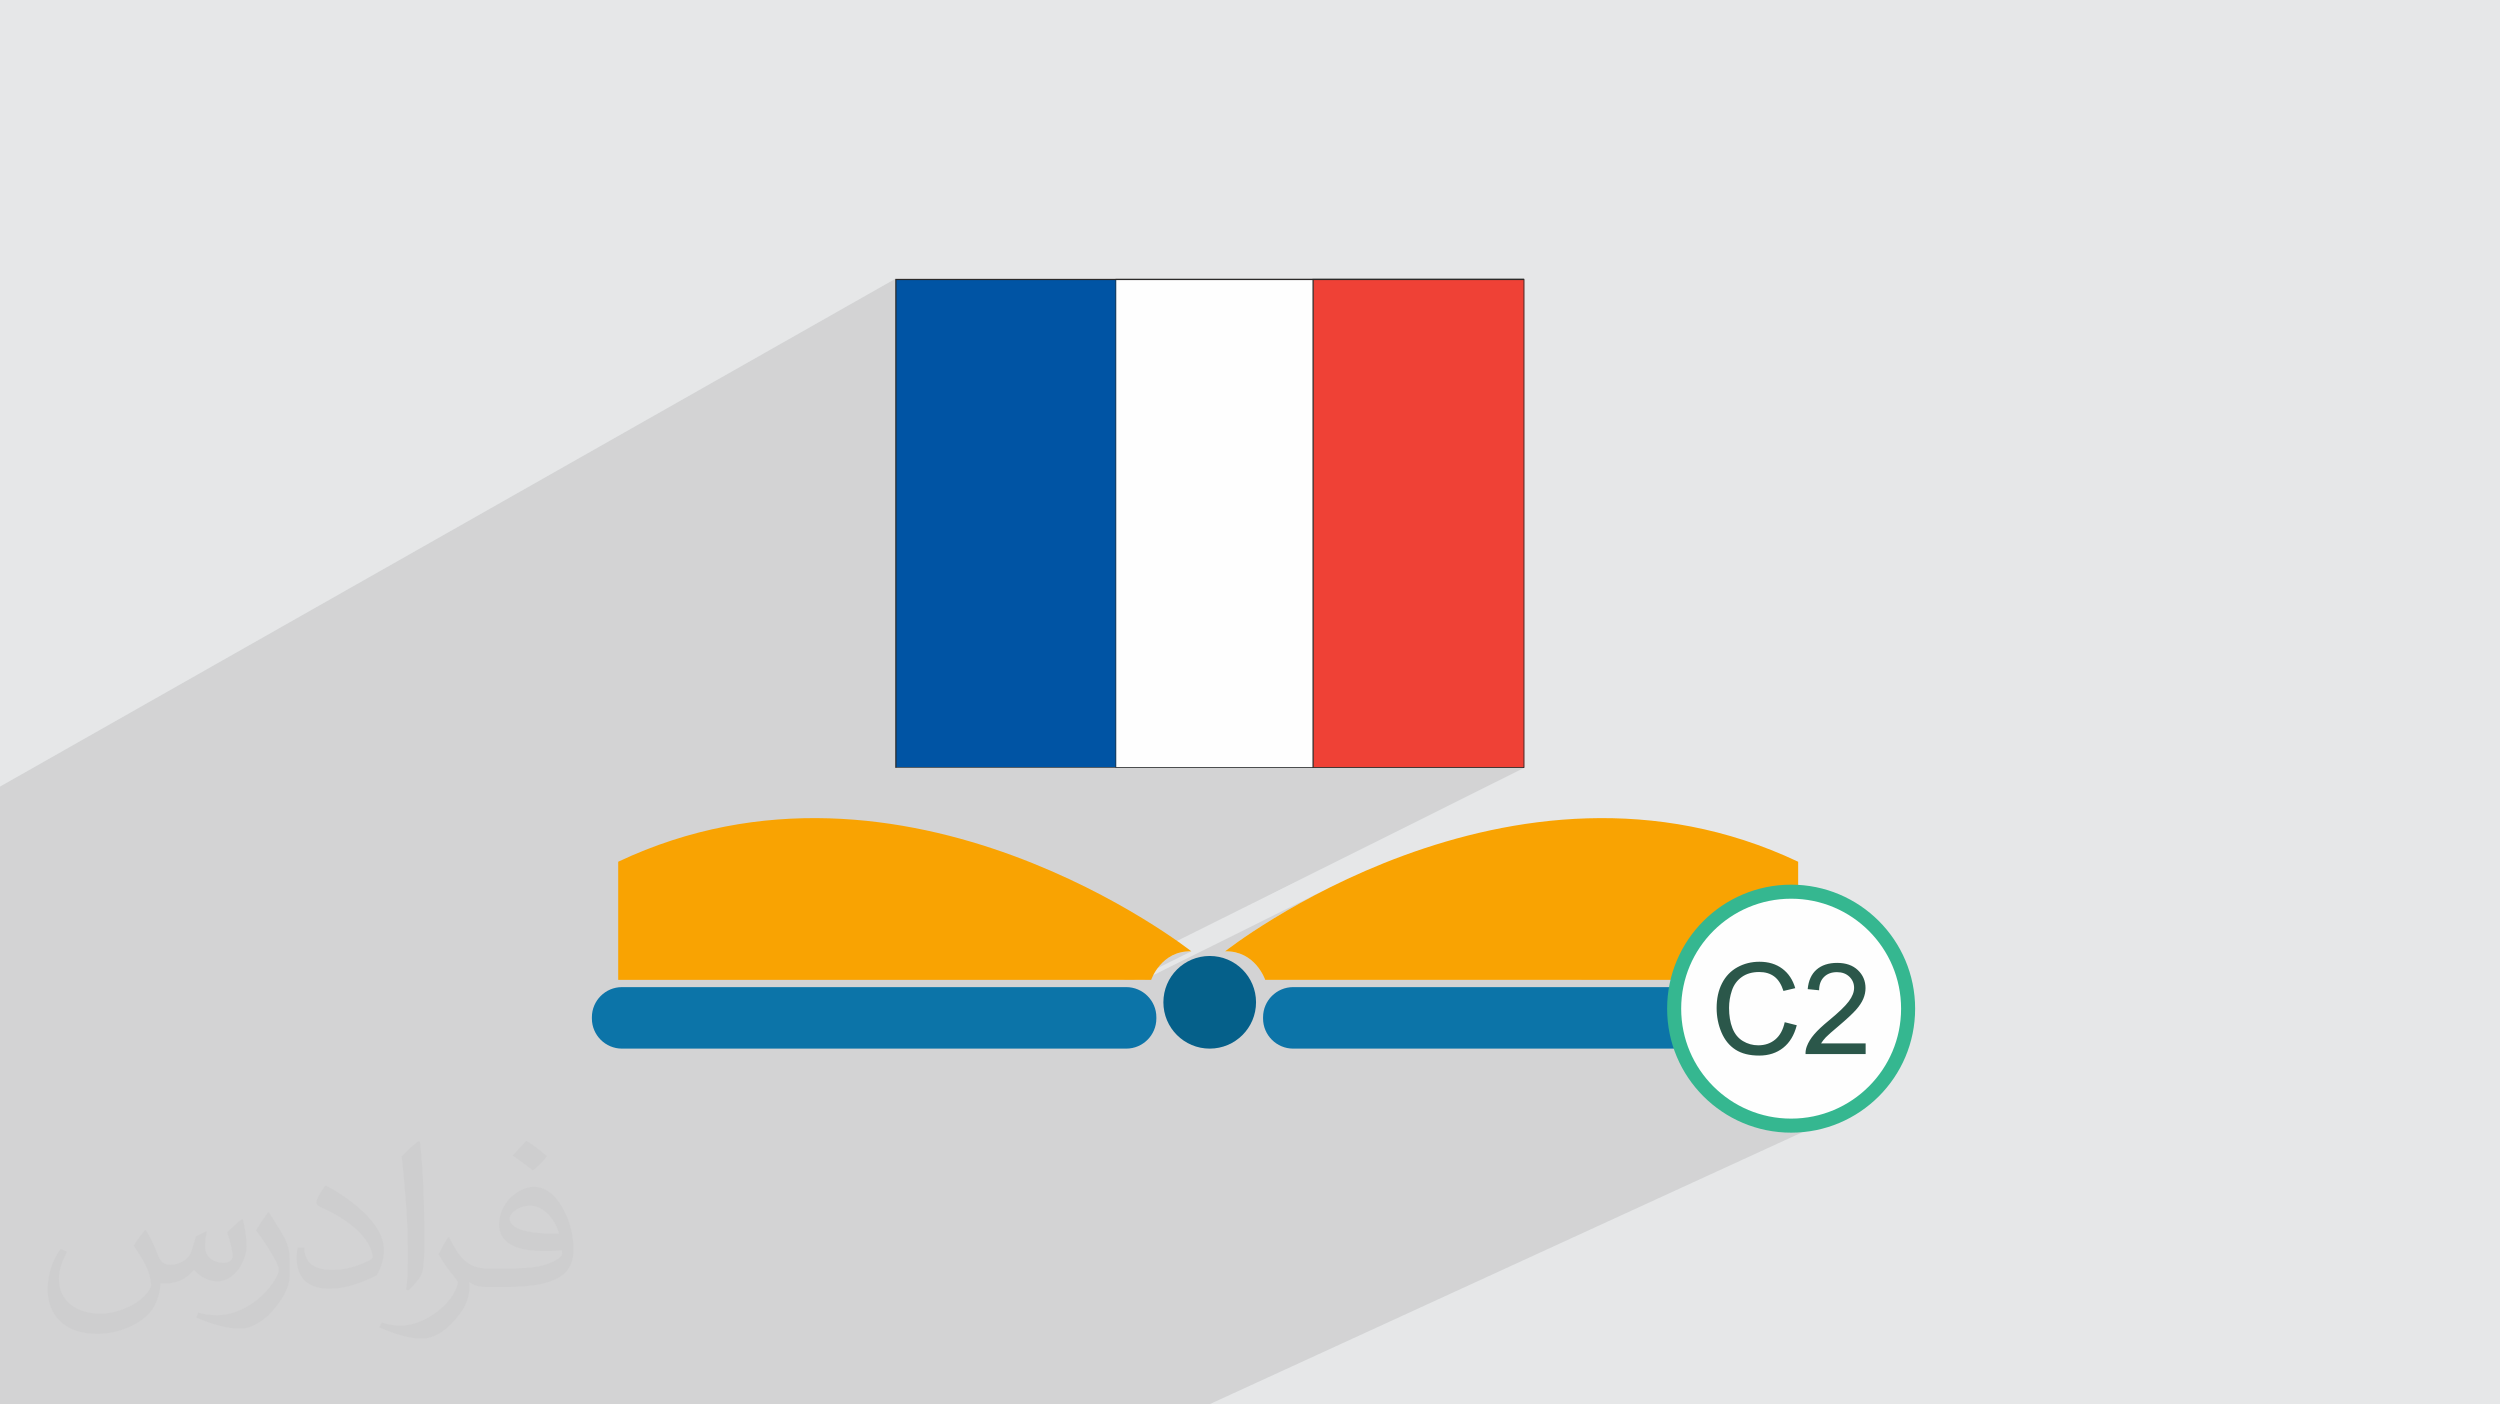
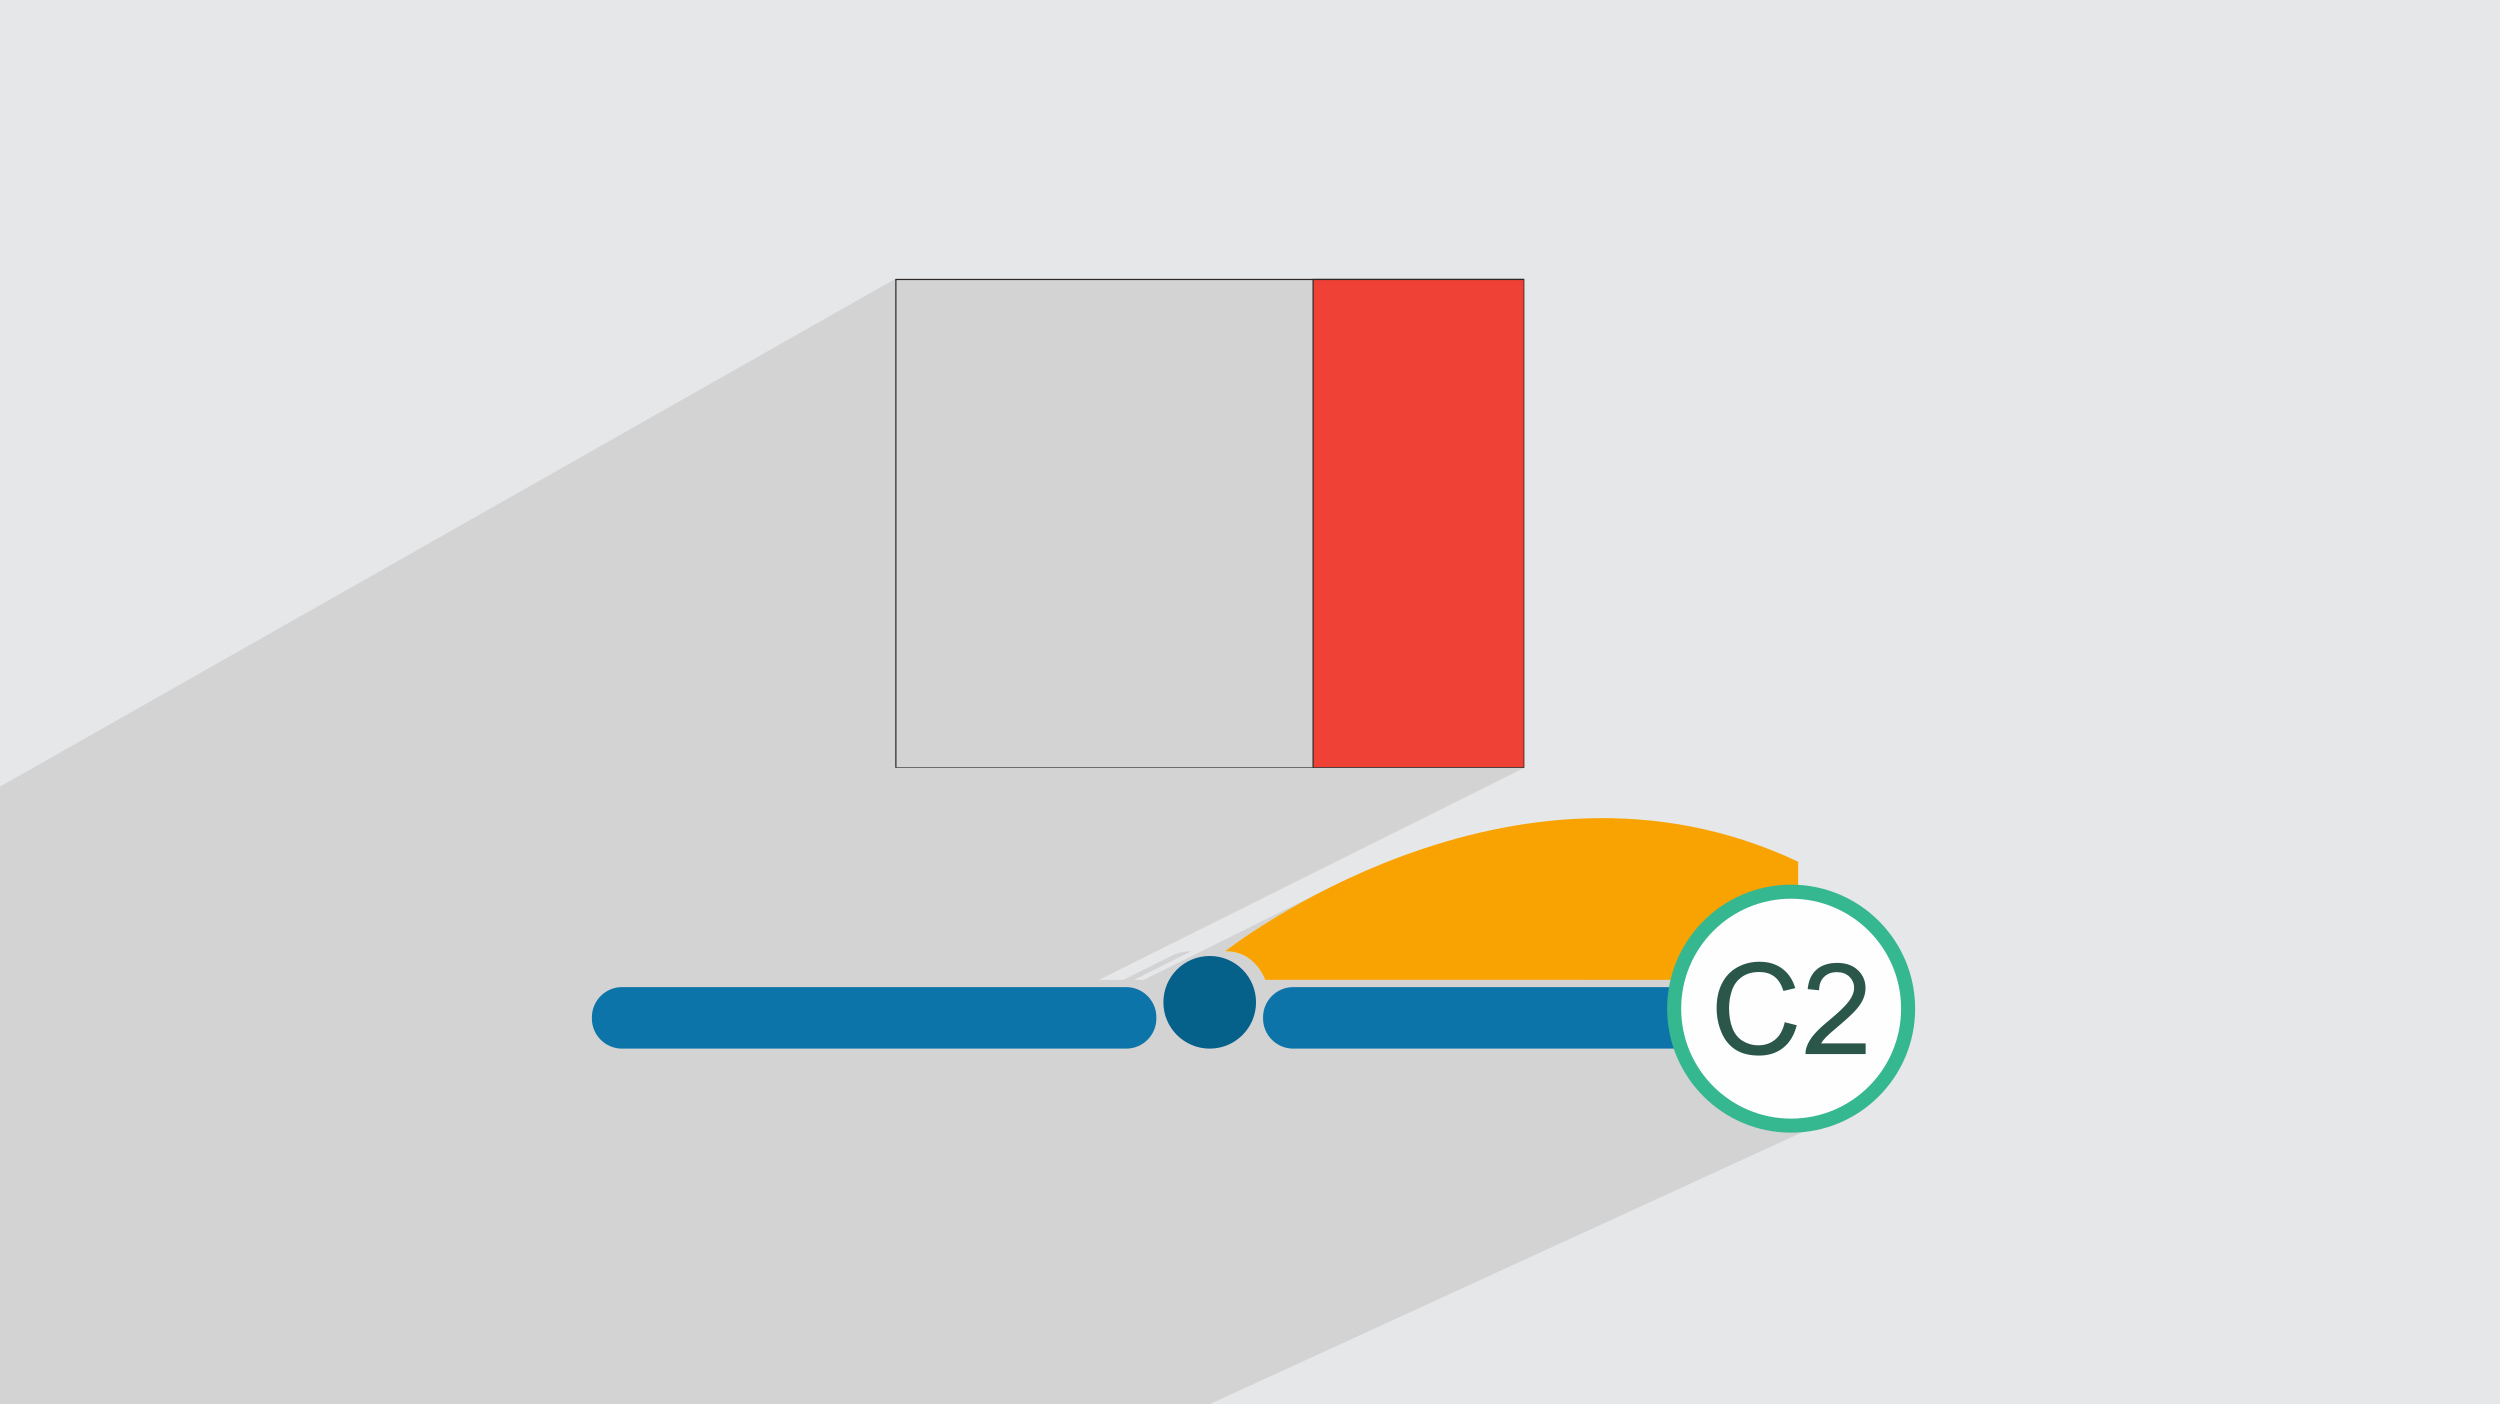
<svg xmlns="http://www.w3.org/2000/svg" xml:space="preserve" width="94.192mm" height="52.917mm" version="1.0" style="shape-rendering:geometricPrecision; text-rendering:geometricPrecision; image-rendering:optimizeQuality; fill-rule:evenodd; clip-rule:evenodd" viewBox="0 0 9404.92 5283.66">
  <defs>
    <style type="text/css">
   
    .str0 {stroke:#35B790;stroke-width:52.84;stroke-miterlimit:22.926}
    .fil3 {fill:#0054A4}
    .fil6 {fill:#EF4136}
    .fil5 {fill:#FEFEFE}
    .fil8 {fill:#05608A;fill-rule:nonzero}
    .fil7 {fill:#0C74A8;fill-rule:nonzero}
    .fil4 {fill:#2B2A29;fill-rule:nonzero}
    .fil10 {fill:#2B574A;fill-rule:nonzero}
    .fil9 {fill:#F9A302;fill-rule:nonzero}
    .fil2 {fill:#373435;fill-opacity:0.031}
    .fil1 {fill:#2B2A29;fill-opacity:0.102}
    .fil0 {fill:#E6E7E8}
   
  </style>
  </defs>
  <g id="Layer_x0020_1">
    <polygon class="fil0" points="-0,0 9404.92,0 9404.92,5283.66 -0,5283.66 " />
    <polygon class="fil1" points="3670.23,5283.66 3642.31,5283.66 3636.56,5283.66 3523.93,5283.66 3509.59,5283.66 3502.6,5283.66 3442.05,5283.66 3434.55,5283.66 3424.75,5283.66 3383.75,5283.66 3373.23,5283.66 3353.9,5283.66 3339.81,5283.66 3235.25,5283.66 3220.39,5283.66 3155.33,5283.66 3152.15,5283.66 3104.45,5283.66 3067.47,5283.66 2612.96,5283.66 2104.34,5283.66 1847.02,5283.66 1809.46,5283.66 1780.5,5283.66 1770.78,5283.66 1636.71,5283.66 1538.97,5283.66 1514.61,5283.66 1511.32,5283.66 1314.45,5283.66 1170.11,5283.66 1113.16,5283.66 1111.78,5283.66 1087.44,5283.66 1053.11,5283.66 1015.45,5283.66 930.96,5283.66 930.95,5283.66 926.78,5283.66 924.72,5283.66 924.71,5283.66 922.64,5283.66 216.96,5283.66 -0,5283.66 -0,5146.2 -0,5052.94 -0,5051.92 -0,4983.83 -0,4979.01 -0,4913.92 -0,4894.62 -0,4658.34 -0,4658.24 -0,4474.25 -0,4138.27 -0,4137.35 -0,4137.2 -0,4136.26 -0,3759.41 -0,3756.23 -0,3753.06 -0,3390.54 -0,3388.46 -0,3385.2 -0,2965.82 -0,2962.48 -0,2959.15 3367.95,1049.04 3367.95,1052.66 3370.26,1051.35 4192.44,1051.35 4196.59,1049.04 4196.59,1051.35 4198.9,1051.35 4933.3,1051.35 4937.51,1049.04 4937.51,1051.35 4939.81,1051.35 5731.51,1051.35 5733.83,1051.35 5733.83,2886.34 5729.19,2888.66 5733.83,2888.66 5733.84,2888.66 5733.83,2888.66 4134.48,3686.19 4146.72,3686.19 4199.91,3686.19 4225.48,3686.19 4409.97,3594.38 4425.41,3587.67 4442.49,3582.64 4461.28,3579.6 4481.81,3578.9 4266.03,3686.19 4281.44,3686.19 4303.02,3686.19 5005.3,3337.3 4945.84,3367.72 4890.54,3397.64 4839.56,3426.61 4793.13,3454.26 4751.44,3480.17 4714.66,3503.94 4683.01,3525.15 4656.68,3543.43 4635.85,3558.34 4620.73,3569.5 4611.53,3576.49 4608.41,3578.9 4628.95,3579.6 4647.73,3582.64 4664.82,3587.67 4680.25,3594.38 4694.11,3602.44 4706.46,3611.51 4717.35,3621.28 4726.83,3631.4 4734.97,3641.57 4741.84,3651.44 4747.48,3660.69 4751.97,3669 4755.35,3676.02 4757.7,3681.46 4759.06,3684.95 4759.49,3686.19 4765.22,3686.19 4781.88,3686.19 4808.77,3686.19 4845.14,3686.19 4890.3,3686.19 4943.49,3686.19 5003.98,3686.19 5071.07,3686.19 5144.01,3686.19 5222.07,3686.19 5304.55,3686.19 5390.69,3686.19 5479.78,3686.19 5571.09,3686.19 5663.89,3686.19 5757.45,3686.19 5851.05,3686.19 5943.96,3686.19 5945.86,3686.19 6547.39,3397.88 6528.42,3407.59 6509.98,3418.2 6492.13,3429.64 6474.88,3441.91 6458.25,3454.97 6442.29,3468.8 6427.01,3483.38 6412.43,3498.65 6398.6,3514.62 6385.54,3531.24 6373.27,3548.5 6361.83,3566.35 6351.22,3584.78 6341.51,3603.75 6332.69,3623.25 6324.81,3643.23 6317.9,3663.68 6311.97,3684.56 6311.59,3686.19 6372.65,3686.19 6435.31,3686.19 6545.72,3633.82 6555.48,3629.63 6565.45,3626.09 6575.67,3623.2 6586.13,3620.95 6596.81,3619.35 6607.74,3618.38 6618.89,3618.06 6631.45,3618.47 6643.49,3619.69 6655.03,3621.73 6666.05,3624.57 6676.55,3628.24 6686.55,3632.72 6696.02,3638.02 6704.99,3644.14 6713.4,3651 6721.13,3658.51 6728.21,3666.68 6734.62,3675.52 6740.38,3685 6740.97,3686.19 6743.77,3686.19 6858.28,3632.23 6867.67,3628.68 6877.69,3625.91 6888.32,3623.93 6899.58,3622.76 6911.47,3622.36 6923.43,3622.79 6934.76,3624.05 6945.46,3626.18 6955.5,3629.17 6964.92,3633 6973.68,3637.69 6981.81,3643.23 6989.29,3649.63 6996.02,3656.66 7001.86,3664.1 7006.79,3671.95 7010.83,3680.21 7013.96,3688.87 7016.21,3697.94 7017.55,3707.41 7018,3717.28 7017.87,3722.39 7017.47,3727.49 7016.82,3732.56 7015.9,3737.61 7014.71,3742.64 7013.26,3747.65 7011.54,3752.63 7009.57,3757.59 7007.3,3762.6 7004.7,3767.67 7001.73,3772.8 6998.42,3777.99 6994.77,3783.25 6990.77,3788.57 6986.42,3793.96 6981.74,3799.41 6976.45,3805.12 6970.37,3811.36 6963.48,3818.11 6955.8,3825.37 6947.32,3833.15 6938.05,3841.42 6927.97,3850.22 6917.1,3859.51 6908.07,3867.12 6899.88,3874.08 6892.55,3880.42 6886.04,3886.11 6880.39,3891.16 6875.59,3895.58 6871.64,3899.37 6868.53,3902.51 6865.91,3905.35 6863.4,3908.18 6861,3911.02 6858.74,3913.85 6856.58,3916.7 6854.54,3919.55 6852.62,3922.4 6850.8,3925.26 7018.47,3925.26 7018.47,3965.33 6539.26,4187.06 6547.39,4191.22 6566.89,4200.03 6586.87,4207.92 6607.32,4214.83 6628.2,4220.76 6649.49,4225.68 6671.16,4229.55 6693.19,4232.34 6715.53,4234.05 6738.18,4234.62 6760.82,4234.05 6783.17,4232.34 6805.2,4229.55 6826.86,4225.68 6848.16,4220.76 6869.04,4214.83 6889.49,4207.92 6909.47,4200.03 6928.97,4191.22 4547.98,5283.66 4169.19,5283.66 4087.9,5283.66 3930.51,5283.66 3909.91,5283.66 3901.29,5283.66 3886.66,5283.66 3860.28,5283.66 3837.85,5283.66 3830.08,5283.66 3800.22,5283.66 3746.01,5283.66 3742.64,5283.66 3723.04,5283.66 3707.57,5283.66 " />
-     <path class="fil2" d="M548.54 4627.69c17.95,27.21 29.6,53.36 40.96,82.43 8.45,16.91 12.93,48.09 52.57,48.09 11.61,0 28.28,-3.42 43.06,-11.61 16.63,-8.73 29.32,-21.94 35.94,-42l15.85 -53.36 38.57 -19.02 2.64 2.64c-5.27,20.09 -6.59,39.36 -6.59,54.43 0,44.63 38.57,61.56 69.22,61.56 17.95,0 34.09,-8.73 34.09,-25.11 0,-21.13 -8.98,-57.06 -20.62,-89.29 17.95,-17.95 35.94,-35.94 56.53,-50.47l3.17 1.6c8.98,38.04 14,75.56 14,100.66 0,24.57 -10.83,51.79 -19.81,69.49 -18.49,34.87 -51.25,62.62 -90.87,62.62 -30.1,0 -63.65,-15.07 -86.66,-43.06l-1.32 0c-21.66,26.96 -55.22,51.25 -108.86,51.25l-16.63 0c-2.64,35.41 -10.29,60.49 -21.94,82.95 -31.95,62.34 -126.81,106.47 -216.1,106.47 -124.17,0 -186.51,-71.59 -186.51,-166.96 0,-58.91 19.27,-113.6 48.88,-152.42l24.29 10.04c-18.49,35.41 -30.91,68.68 -30.91,101.45 0,89.29 72.66,131.83 156.4,131.83 77.68,0 173.83,-49.41 191.28,-106.72 -6.59,-62.62 -30.1,-91.93 -66.04,-148.99 10.83,-19.02 24.83,-38.04 42.28,-58.38l3.17 0 0 0 0 0 -0.02 -0.09zm1432.13 -336.04c26.15,16.39 51.79,35.66 76.87,57.85 -14,19.81 -31.45,37.79 -53.11,53.64 -25.11,-20.34 -50.19,-37.79 -75.84,-56.27 17.42,-19.55 34.62,-38.29 52.04,-55.22l0 0 0 0 0 0 0 0 0 0 0.03 0zm13.47 244.11c-42.28,0 -76.87,27.75 -76.87,48.34 0,44.13 84.53,57.85 185.72,57.31 -12.68,-51.79 -57.06,-105.68 -108.86,-105.68l0.01 0.03zm-94.86 236.19c54.96,0 103.04,-1.6 139.74,-10.83 40.96,-10.29 75.56,-30.91 75.56,-45.17 0,-3.7 0,-8.19 -1.32,-11.89 -22.98,2.11 -49.41,2.11 -72.38,2.11 -74.49,0 -131.55,-16.91 -154.02,-58.66 -5.55,-11.61 -9.51,-24.57 -9.51,-39.36 0,-40.43 17.42,-79.79 48.09,-107 25.61,-22.45 53.89,-36.44 82.67,-36.44 52.04,0 93.51,41.75 122.57,107.54 15.85,35.94 26.68,77.4 26.68,129.72 0,34.87 -9.51,64.19 -31.17,85.85 -40.43,39.11 -114.92,53.89 -229.04,53.89l-51.79 0 0 0 -13.47 0c-28.28,0 -48.62,-5.02 -64.72,-17.42l-2.64 0c0.79,6.59 1.32,12.93 1.32,19.02 0,25.61 -8.45,58.38 -25.61,84.53 -50.72,75.3 -105.68,108.04 -153.24,108.04 -48.09,0 -107,-18.49 -160.11,-42.54l9.51 -18.49c17.17,7.13 40.96,11.89 73.7,11.89 85.85,0 198.66,-82.43 212.66,-163 -3.17,-6.59 -8.98,-15.32 -17.17,-24.57 -25.11,-29.85 -40.96,-54.68 -55.75,-80.83 12.68,-25.11 24.29,-45.17 35.13,-63.4l4.49 -0.53c36.72,74.77 69.99,117.55 144.23,117.55l11.61 0 0 0 53.89 0 0 0 0 0 0 0 0 0 0 0 0.09 0.01zm-371.98 79c6.34,-34.34 6.87,-72.91 6.87,-108.86l0 -53.36c0,-99.6 -12.68,-244.36 -22.98,-338.68 17.95,-19.27 43.06,-42 62.87,-57.31l5.81 1.6c13.47,118.62 16.63,256 16.63,383.06 0,33.3 -1.32,65.79 -4.49,89.55 -1.85,30.1 -19.27,52.83 -56.53,87.7l-8.19 -3.7zm-382.8 -157.19c1.85,46.77 24.83,83.49 105.15,83.49 49.93,0 92.19,-12.93 138.96,-35.13 8.45,-3.7 12.93,-8.73 12.93,-12.93 0,-29.32 -22.45,-68.15 -60.23,-103.55 -36.72,-33.3 -85.34,-62.62 -130.76,-82.18 -15.6,-6.59 -20.62,-13.47 -20.62,-20.09 0,-13.47 17.95,-41.75 32.77,-62.09l5.02 -0.53c52.04,27.21 110.17,67.64 153.24,112.53 39.11,41.47 63.4,83.49 63.4,129.19 0,33.81 -10.29,65.51 -26.96,95.11 -57.06,28.79 -117.83,50.72 -178.06,50.72 -73.17,0 -123.1,-34.34 -123.1,-114.92 0,-8.73 0,-22.19 3.17,-39.64l25.11 0 0 0 0 0 0 0 0 0 0 0 -0.02 0zm-132.37 -132.9l45.45 73.45c16.63,27.21 32.23,56.81 32.23,103.55l0 59.7c0,48.34 -30.91,100.13 -80.83,151.38 -39.11,34.62 -73.7,49.41 -105.68,49.41 -47.55,0 -101.98,-14.79 -164.85,-41.75l7.13 -18.49c19.81,5.27 42.79,9.77 71.06,9.77 90.36,-0.53 182.8,-66.57 225.08,-147.15 5.02,-9.26 6.87,-17.95 6.87,-24.04 0,-9.26 -5.02,-19.55 -8.98,-28.79 -22.98,-43.31 -48.62,-82.95 -76.87,-119.68 14.79,-23.25 29.6,-45.7 45.7,-67.9l3.7 0.53 0 0 0 0 0 0 0 0 0 0 -0.02 0.01z" />
    <g id="_2098162254416">
      <g>
-         <rect class="fil3" x="3370.26" y="1051.35" width="2361.25" height="1835" />
        <path class="fil4" d="M3370.25 1049.04l2363.58 0 0 1839.61 -2365.88 0 0 -1839.61 2.3 0zm2358.97 4.61l-2356.65 0 0 1832.69 2356.65 0 0 -1832.69z" />
-         <rect class="fil5" x="4198.91" y="1051.35" width="1532.63" height="1835" />
-         <path class="fil4" d="M4198.88 1049.04l1534.95 0 0 1839.61 -1537.24 0 0 -1839.61 2.3 0zm1530.33 4.61l-1530.33 0 0 1832.69 1530.33 0 0 -1832.69z" />
        <rect class="fil6" x="4939.81" y="1051.35" width="794.02" height="1835" />
        <path class="fil4" d="M4939.82 1049.04l794.02 0 0 1839.61 -796.32 0 0 -1839.61 2.31 0zm791.7 4.61l-789.4 0 0 1832.69 789.4 0 0 -1832.69z" />
      </g>
      <g>
        <path class="fil7" d="M4237.01 3944.87l-1897.21 0c-62.22,0 -113.14,-50.9 -113.14,-113.16l0 -5.08c0,-62.24 50.92,-113.16 113.14,-113.16l1897.21 0c62.24,0 113.17,50.92 113.17,113.16l0 5.08c0,62.26 -50.93,113.16 -113.17,113.16z" />
        <path class="fil7" d="M6761.95 3944.87l-1897.2 0c-62.22,0 -113.16,-50.9 -113.16,-113.16l0 -5.08c0,-62.24 50.94,-113.16 113.16,-113.16l1897.2 0c62.26,0 113.18,50.92 113.18,113.16l0 5.08c0,62.26 -50.92,113.16 -113.18,113.16z" />
        <path class="fil8" d="M4725.16 3770.61c0,96.23 -78.03,174.26 -174.29,174.26 -96.23,0 -174.26,-78.02 -174.26,-174.26 0,-96.26 78.02,-174.27 174.26,-174.27 96.25,0 174.29,78 174.29,174.27z" />
-         <path class="fil9" d="M2325.64 3686.19c12.24,0 2005.07,0 2005.07,0 0,0 36.76,-110.33 151.1,-107.29 0,0 -1074.01,-848.9 -2156.18,-337.1l0 444.39z" />
        <path class="fil9" d="M6764.6 3686.19c-12.25,0 -2005.1,0 -2005.1,0 0,0 -36.74,-110.33 -151.08,-107.29 0,0 1074,-848.9 2156.19,-337.1l0 444.39z" />
      </g>
      <g>
        <circle class="fil5 str0" cx="6738.18" cy="3794.55" r="440.07" />
        <path class="fil10" d="M6714.06 3845.52l45.31 11.44c-9.47,37.12 -26.47,65.36 -51.04,84.83 -24.56,19.48 -54.62,29.26 -90.15,29.26 -36.73,0 -66.62,-7.47 -89.67,-22.5 -23.06,-14.95 -40.55,-36.65 -52.55,-65.03 -12,-28.47 -18.05,-58.91 -18.05,-91.5 0,-35.55 6.76,-66.55 20.36,-93.02 13.59,-26.48 32.91,-46.59 57.96,-60.35 25.04,-13.75 52.62,-20.59 82.67,-20.59 34.18,0 62.88,8.67 86.1,26.08 23.29,17.4 39.51,41.82 48.66,73.3l-44.36 10.49c-7.87,-24.8 -19.4,-42.93 -34.43,-54.22 -15.03,-11.37 -33.94,-17.02 -56.76,-17.02 -26.15,0 -48.1,6.29 -65.66,18.85 -17.57,12.56 -29.97,29.49 -37.04,50.64 -7.16,21.23 -10.74,43.08 -10.74,65.58 0,29.03 4.21,54.38 12.64,76 8.43,21.71 21.56,37.84 39.36,48.58 17.8,10.73 37.04,16.07 57.79,16.07 25.28,0 46.59,-7.31 64.07,-21.88 17.49,-14.62 29.34,-36.24 35.55,-65.02zm304.42 79.74l0 40.07 -226.11 0c-0.32,-10.09 1.35,-19.8 4.92,-29.18 5.8,-15.35 15.11,-30.53 27.91,-45.39 12.8,-14.88 31.08,-32.04 54.86,-51.52 36.96,-30.45 62.09,-54.55 75.21,-72.35 13.2,-17.8 19.8,-34.66 19.8,-50.56 0,-16.6 -5.97,-30.6 -17.89,-42.06 -11.92,-11.36 -27.5,-17.08 -46.66,-17.08 -20.28,0 -36.49,6.04 -48.66,18.12 -12.17,12 -18.29,28.7 -18.45,50.07l-42.93 -4.28c2.94,-32.12 14.07,-56.6 33.31,-73.46 19.32,-16.85 45.15,-25.28 77.68,-25.28 32.75,0 58.74,9.07 77.82,27.28 19.16,18.2 28.71,40.78 28.71,67.65 0,13.67 -2.8,27.11 -8.43,40.31 -5.57,13.28 -14.88,27.19 -27.83,41.82 -13.04,14.55 -34.59,34.66 -64.64,60.1 -25.19,21.15 -41.42,35.46 -48.57,43 -7.17,7.56 -13.04,15.12 -17.73,22.75l167.68 0z" />
      </g>
    </g>
  </g>
</svg>